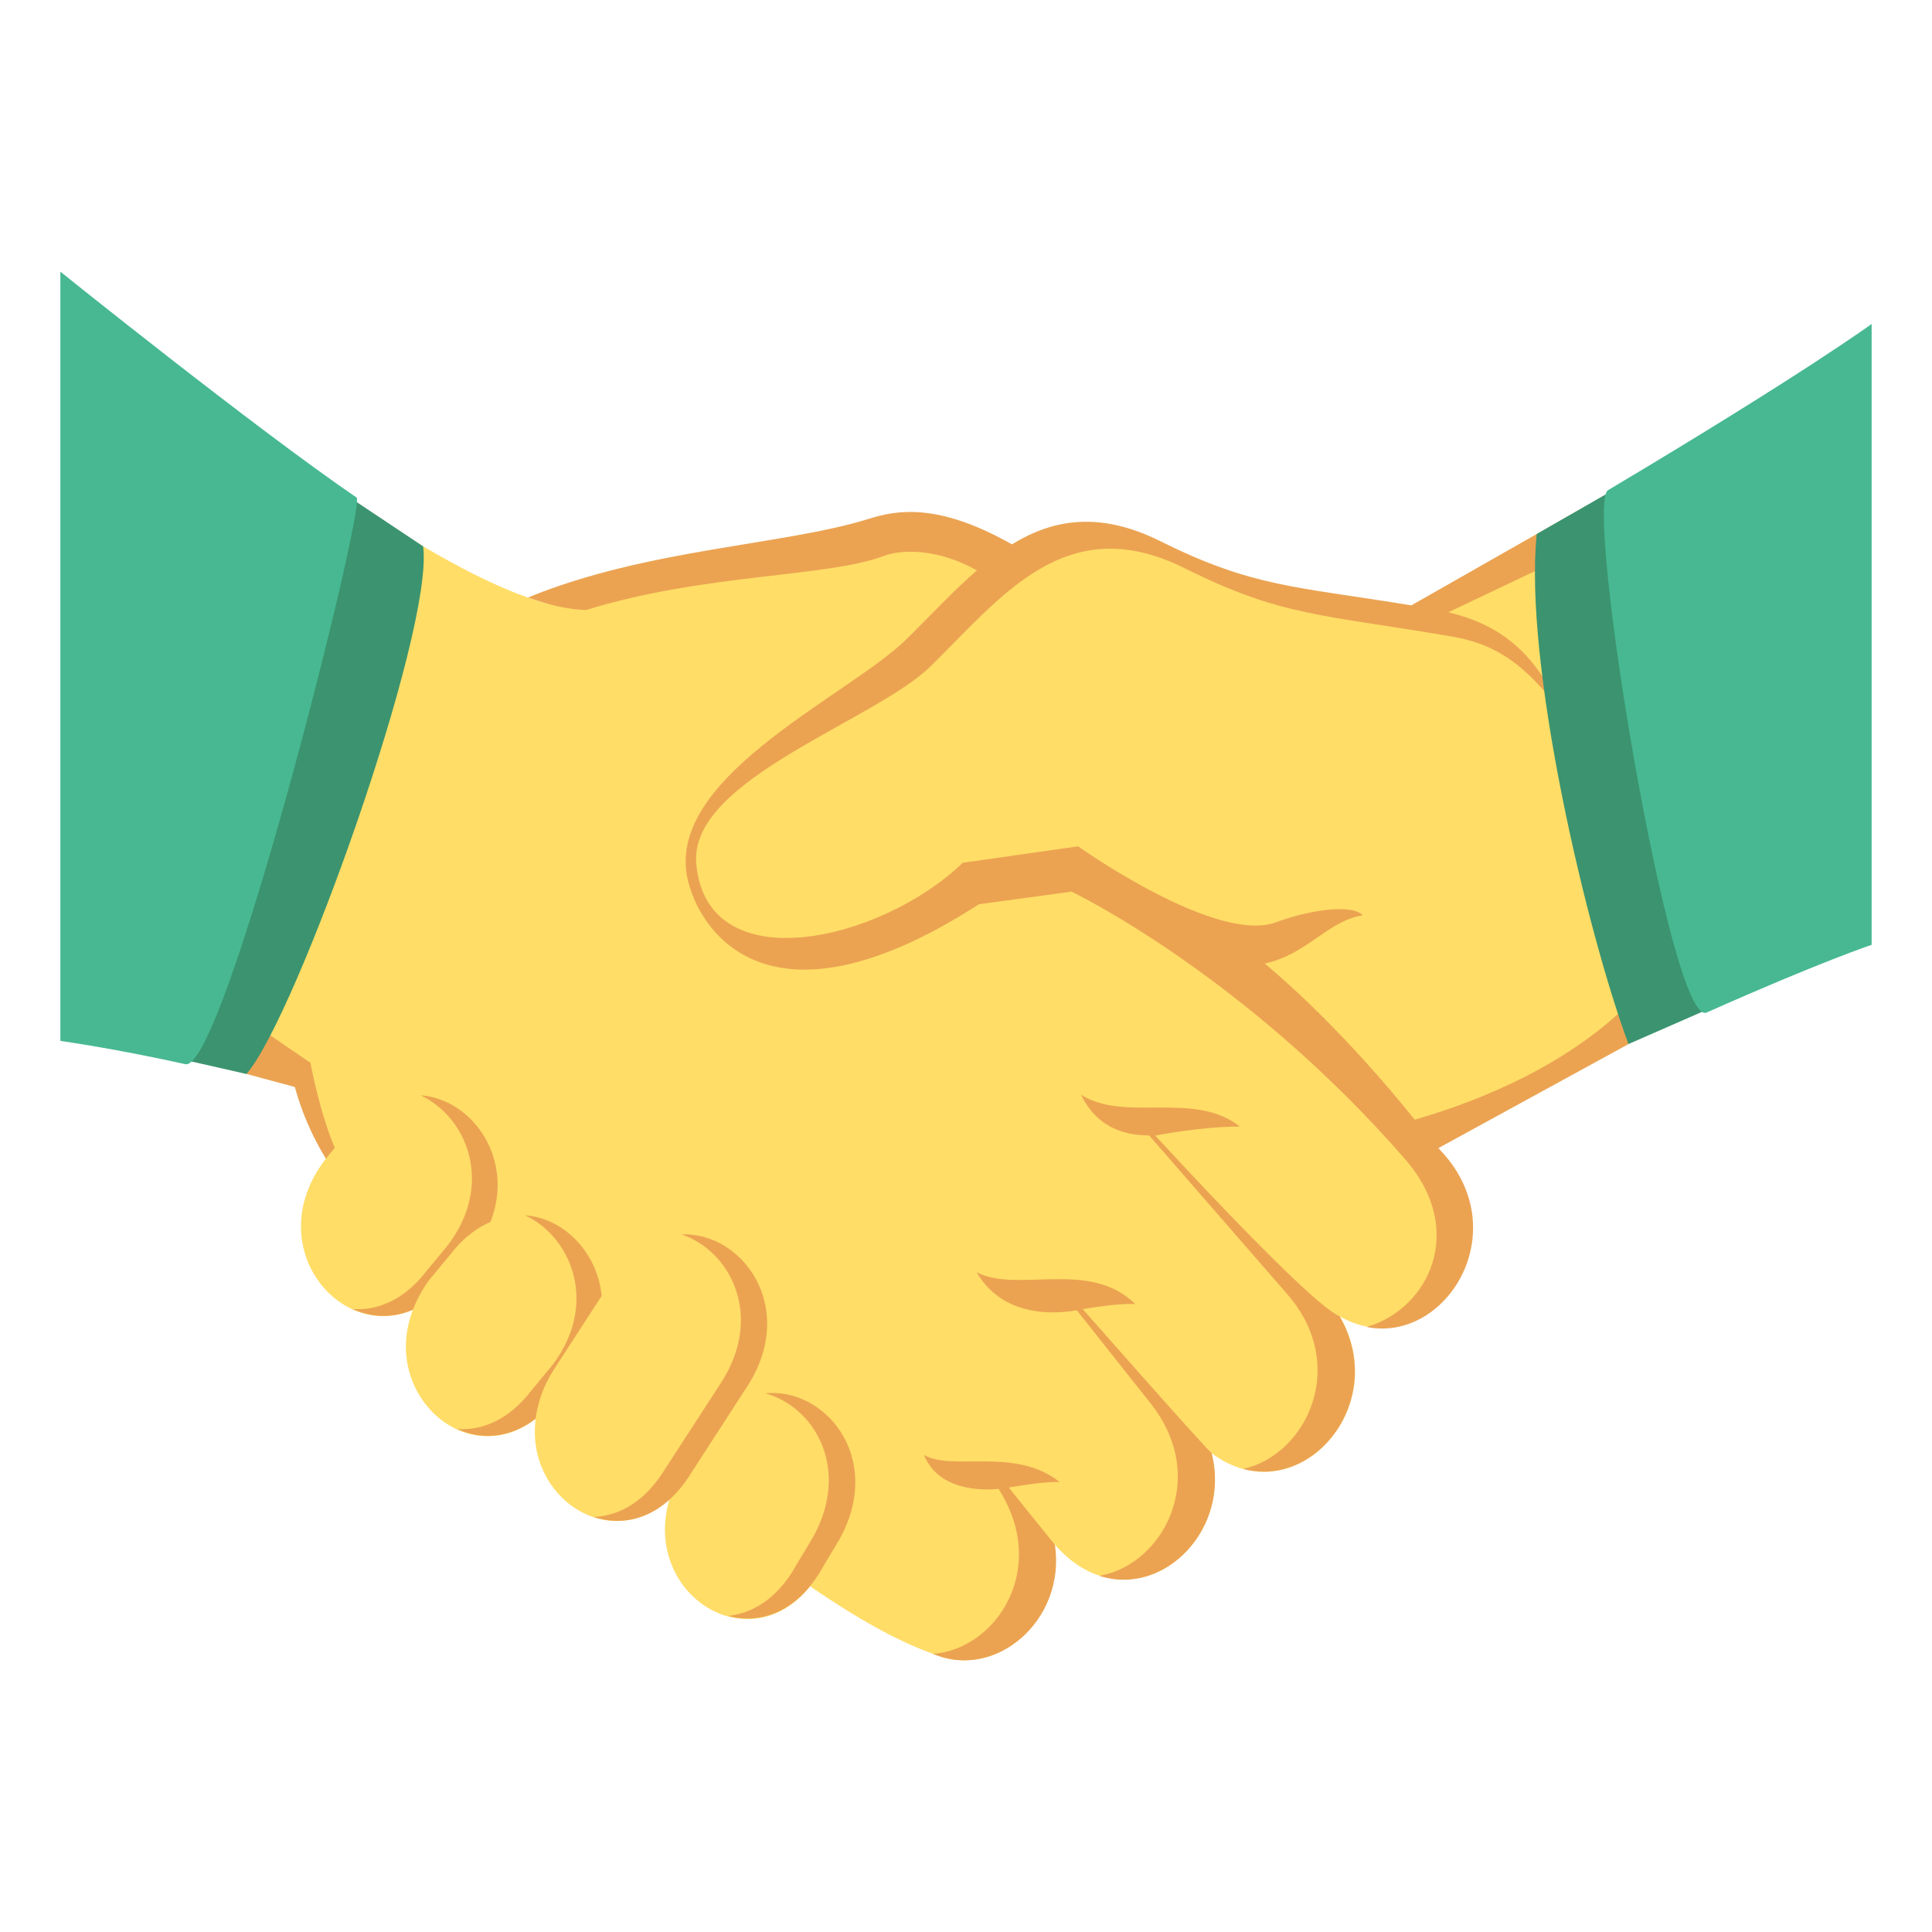
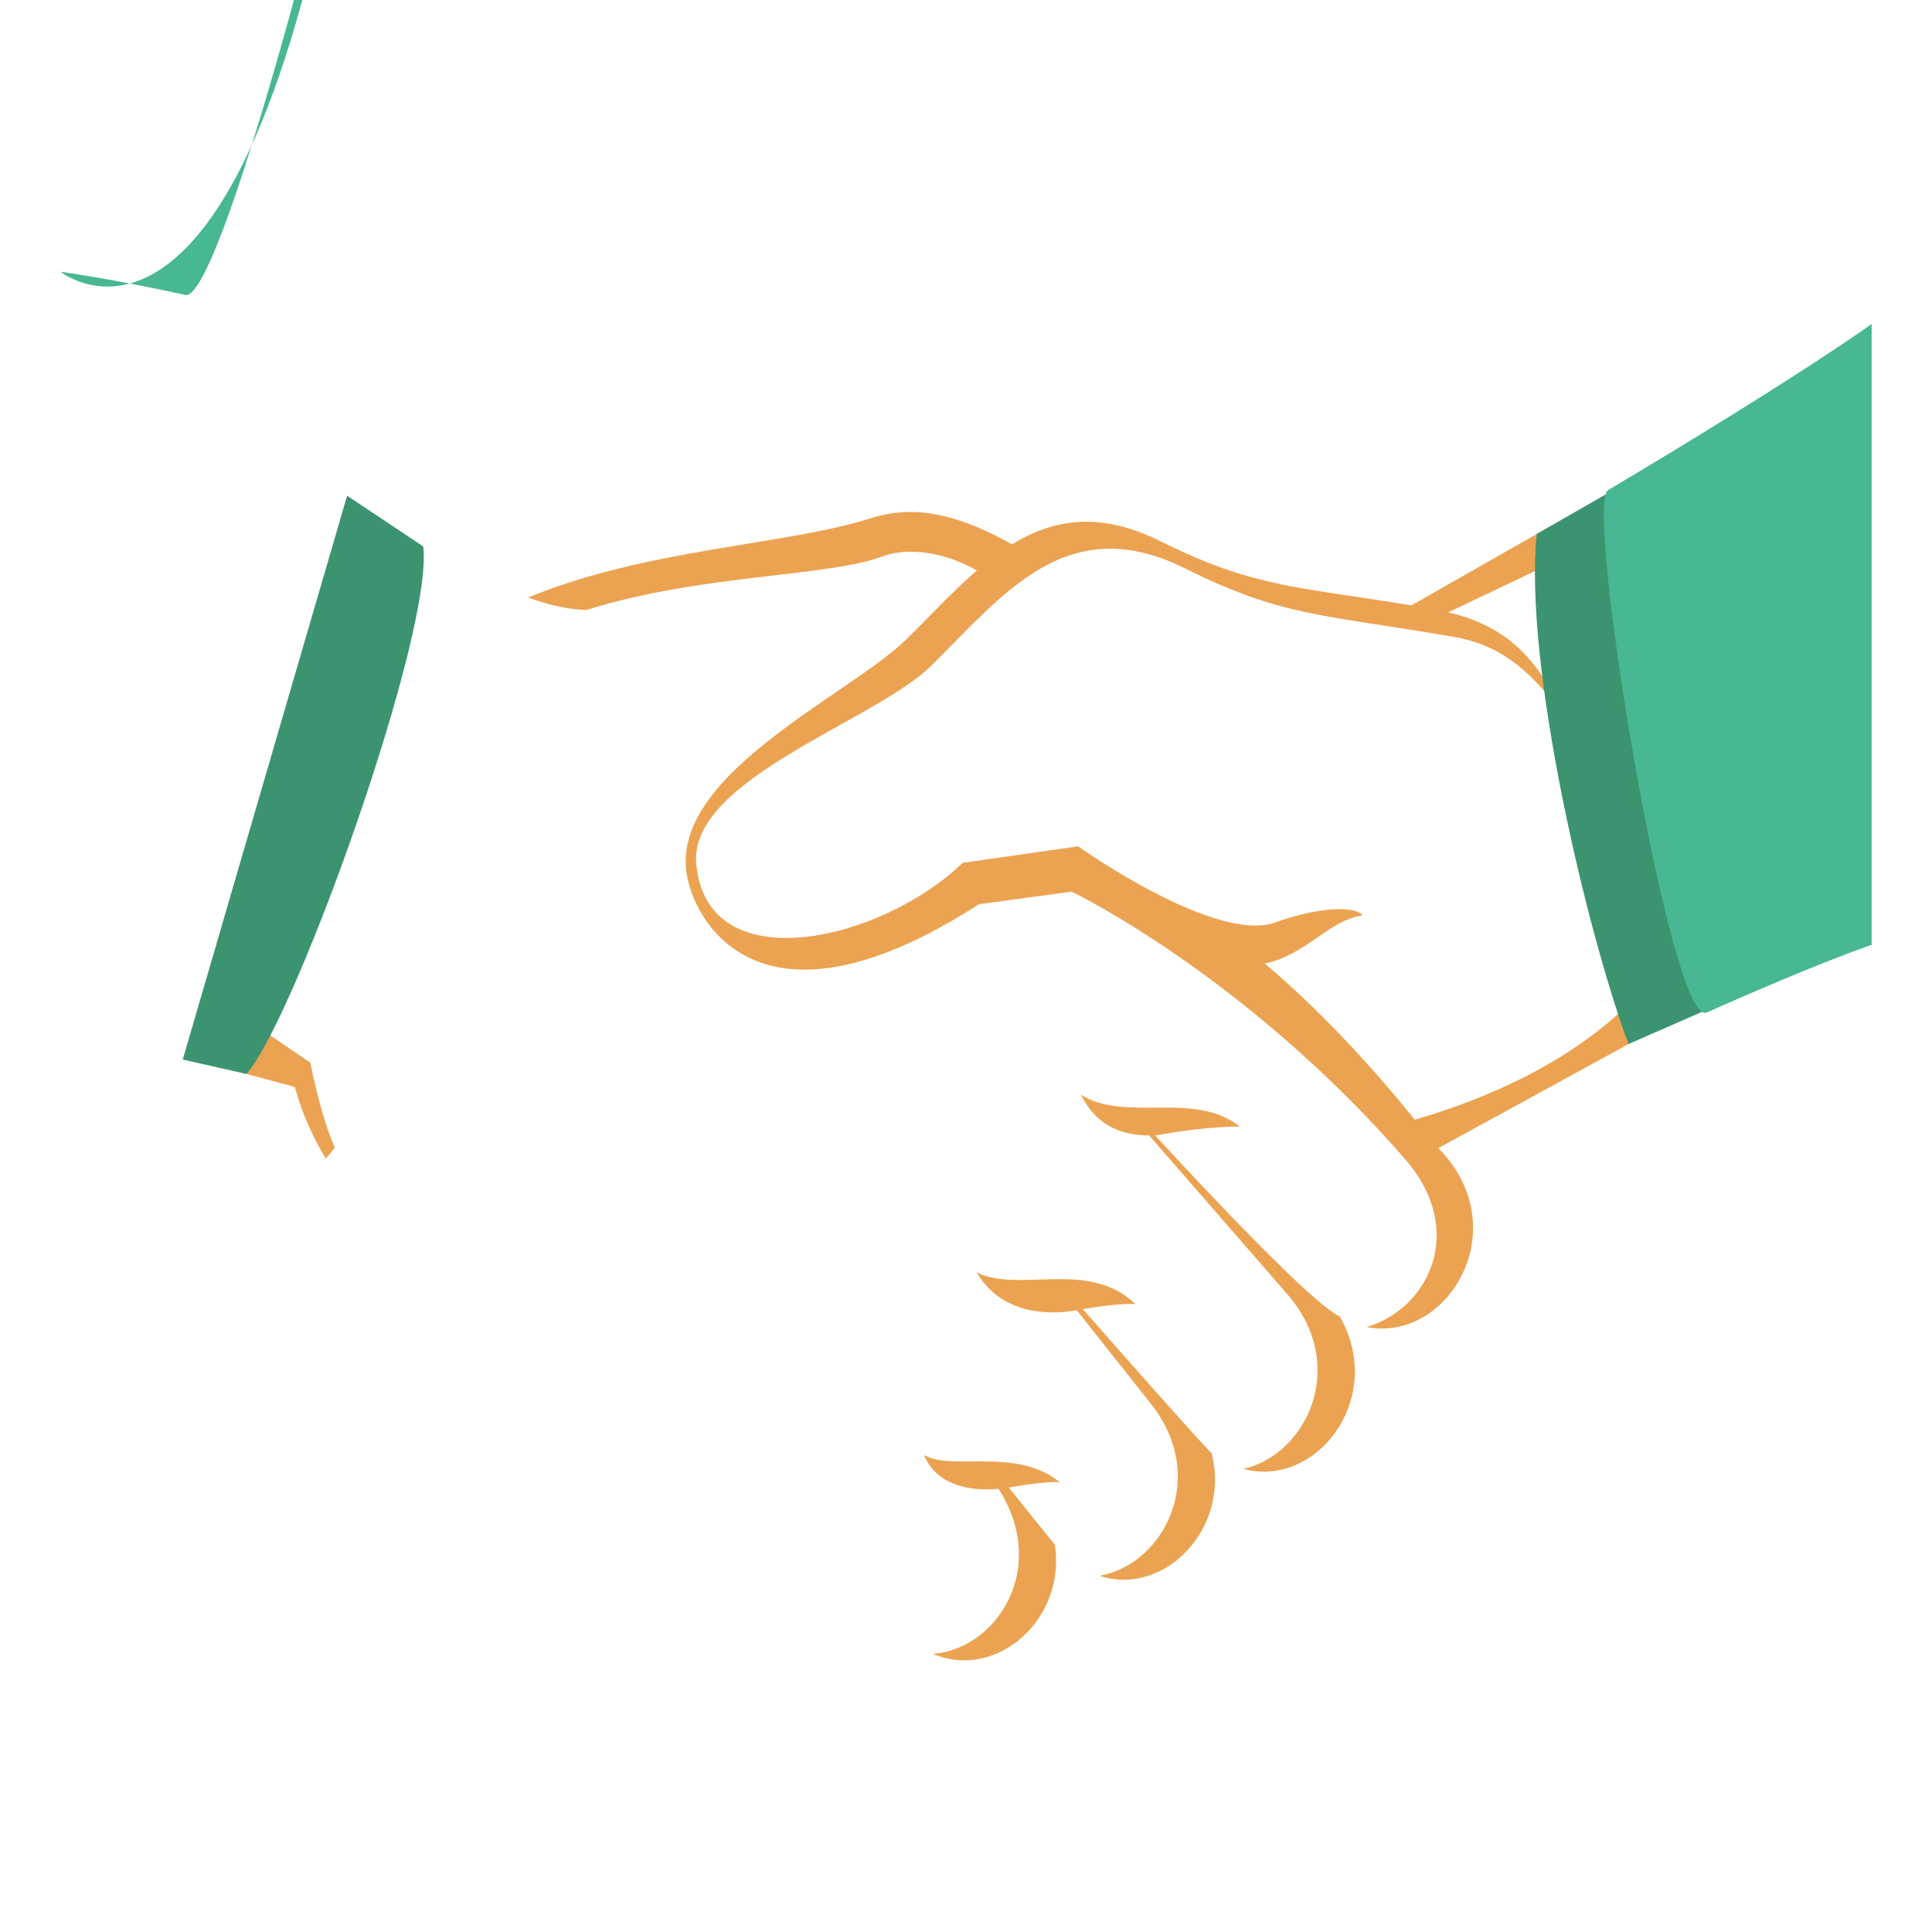
<svg xmlns="http://www.w3.org/2000/svg" width="64" height="64" viewBox="0 0 64 64">
-   <path fill="#FFDD67" d="M56.296 33.423l-1.22-18.104-8.313 5.107c-4.074-.685-5.204-.68-8.361-2.25-1.878-.934-4.315-.308-5.498.359-1.797-1.938-13.468.878-14.761 1.467-3.534-.956-8.725-5.051-8.725-5.051L7.649 35.437l2.363.545c.243.72.78 2.405.78 2.405-2.198 2.843.443 6.074 2.887 5.002-1.072 2.771 1.773 5.378 4.065 3.612-.333 2.598 2.444 4.476 4.431 2.669-.911 3.115 2.614 5.415 4.662 2.88 1.492 1.021 2.866 1.811 4.073 2.235v-.001c2.077.895 4.403-1.124 4.019-3.631 2.448 2.818 5.992.059 5.201-3.021 2.723 2.074 6.032-1.438 4.254-4.524 3 1.725 5.613-2.923 2.701-5.876l9.211-4.309z" />
-   <path fill="#EBA352" d="M13.926 36.283c1.545.714 2.463 2.951.888 4.992l-.68.822c-.752.976-1.634 1.322-2.45 1.267.608.279 1.31.317 1.997.019a4.05 4.05 0 0 1 .569-1.021l.682-.822c.409-.53.859-.861 1.314-1.061.817-2.079-.592-4.073-2.32-4.196zM25.349 46.157c1.628.439 2.848 2.493 1.577 4.774l-.558.929c-.607 1.09-1.432 1.582-2.248 1.667 1.062.287 2.292-.108 3.128-1.598l.554-.927c1.498-2.679-.446-5.048-2.453-4.845zM18.328 45.4l1.603-2.475c-.141-1.437-1.252-2.575-2.542-2.667 1.543.712 2.462 2.951.887 4.99l-.68.823c-.752.976-1.637 1.322-2.452 1.266.787.363 1.734.323 2.602-.343.066-.512.24-1.049.582-1.594zM22.574 40.892c1.604.534 2.726 2.658 1.345 4.861l-1.924 2.965c-.659 1.053-1.506 1.497-2.326 1.533 1.048.348 2.296.025 3.199-1.413l1.918-2.962c1.627-2.59-.2-5.068-2.212-4.984z" />
  <g fill="#EBA352">
    <path d="M35.869 43.367c.135-.024 1.256-.211 1.744-.165-1.538-1.506-3.866-.35-5.26-1.055.988 1.705 3.069 1.298 3.317 1.257l2.444 3.084c1.968 2.482.4 5.354-1.695 5.713 2.161.702 4.355-1.579 3.718-4.064-.214-.163-4.268-4.77-4.268-4.77zM38.27 37.617c.03 0 1.462-.297 2.803-.298-1.528-1.202-3.794-.124-5.262-1.054.64 1.336 1.863 1.337 2.259 1.351l4.571 5.253c2.07 2.381.625 5.326-1.453 5.79 2.428.66 4.745-2.36 3.188-5.057-1.02-.421-6.106-5.985-6.106-5.985zM35.107 49.099c-1.47-1.183-3.563-.348-4.5-.903.545 1.362 2.373 1.134 2.468 1.122 1.695 2.639-.068 5.309-2.166 5.468 2.073.892 4.408-1.118 4.037-3.613-.053-.06-1.529-1.896-1.529-1.896.187-.032 1.274-.219 1.69-.178z" />
    <path d="M55.168 31.717s-1.697 3.454-8.304 5.374c-.89-1.111-2.764-3.32-4.968-5.174 1.397-.291 2.085-1.416 3.245-1.597-.376-.401-1.848-.152-2.864.229-1.99.748-6.563-2.513-6.563-2.513l-3.822.545c-2.703 2.607-8.49 3.956-8.828.023-.24-2.786 5.914-4.715 7.768-6.536 2.377-2.335 4.496-5.192 8.408-3.246 3.25 1.618 4.529 1.519 8.887 2.27 1.502.257 2.471 1 3.622 2.538-.919-2.118-2.157-2.96-3.772-3.347l6.957-3.307.143-1.658-8.324 4.735c-3.846-.631-5.235-.593-8.313-2.125-2.027-1.008-3.571-.723-4.919.104-2.436-1.38-3.804-1.138-4.724-.85-2.824.885-7.349.986-11.308 2.612.702.247 1.363.406 1.928.411l-.002.003c3.903-1.213 7.996-1.081 9.863-1.792.605-.229 1.808-.243 3.083.479-.797.691-1.55 1.511-2.331 2.278-1.869 1.835-7.69 4.413-7.298 7.681.188 1.563 2.354 5.834 9.696 1.1l3.071-.417s5.719 2.738 11.046 8.861c2.058 2.365.78 4.956-1.271 5.561 2.679.534 4.994-3.265 2.373-5.926l6.299-3.446 1.222-2.87z" />
  </g>
  <path fill="#3B946F" d="M53.389 16.264l3.281 17.129-2.725 1.193C52.563 30.861 50.467 22 50.906 17.69l2.483-1.426z" />
  <path fill="#EBA352" d="M11.091 38.023c-.5-1.156-.807-2.818-.807-2.818l-2.47-1.68-.166 1.911 2.12.572a9.117 9.117 0 0 0 1.028 2.373l.295-.358z" />
  <path fill="#3B946F" d="M6.054 35.098l5.445-18.677 2.519 1.679c.363 2.8-4.208 15.591-5.853 17.477l-2.111-.479z" />
  <g fill="#47B892">
-     <path d="M53.266 16.239c-.795.473 2.066 17.837 3.27 17.302C60.343 31.846 62 31.299 62 31.299V10.732s-2.267 1.656-8.734 5.507zM2 9v25.481s1.818.254 4.139.771c1.285.287 5.996-18.549 5.673-18.77C8.429 14.17 2 9 2 9z" />
+     <path d="M53.266 16.239c-.795.473 2.066 17.837 3.27 17.302C60.343 31.846 62 31.299 62 31.299V10.732s-2.267 1.656-8.734 5.507zM2 9s1.818.254 4.139.771c1.285.287 5.996-18.549 5.673-18.77C8.429 14.17 2 9 2 9z" />
  </g>
</svg>